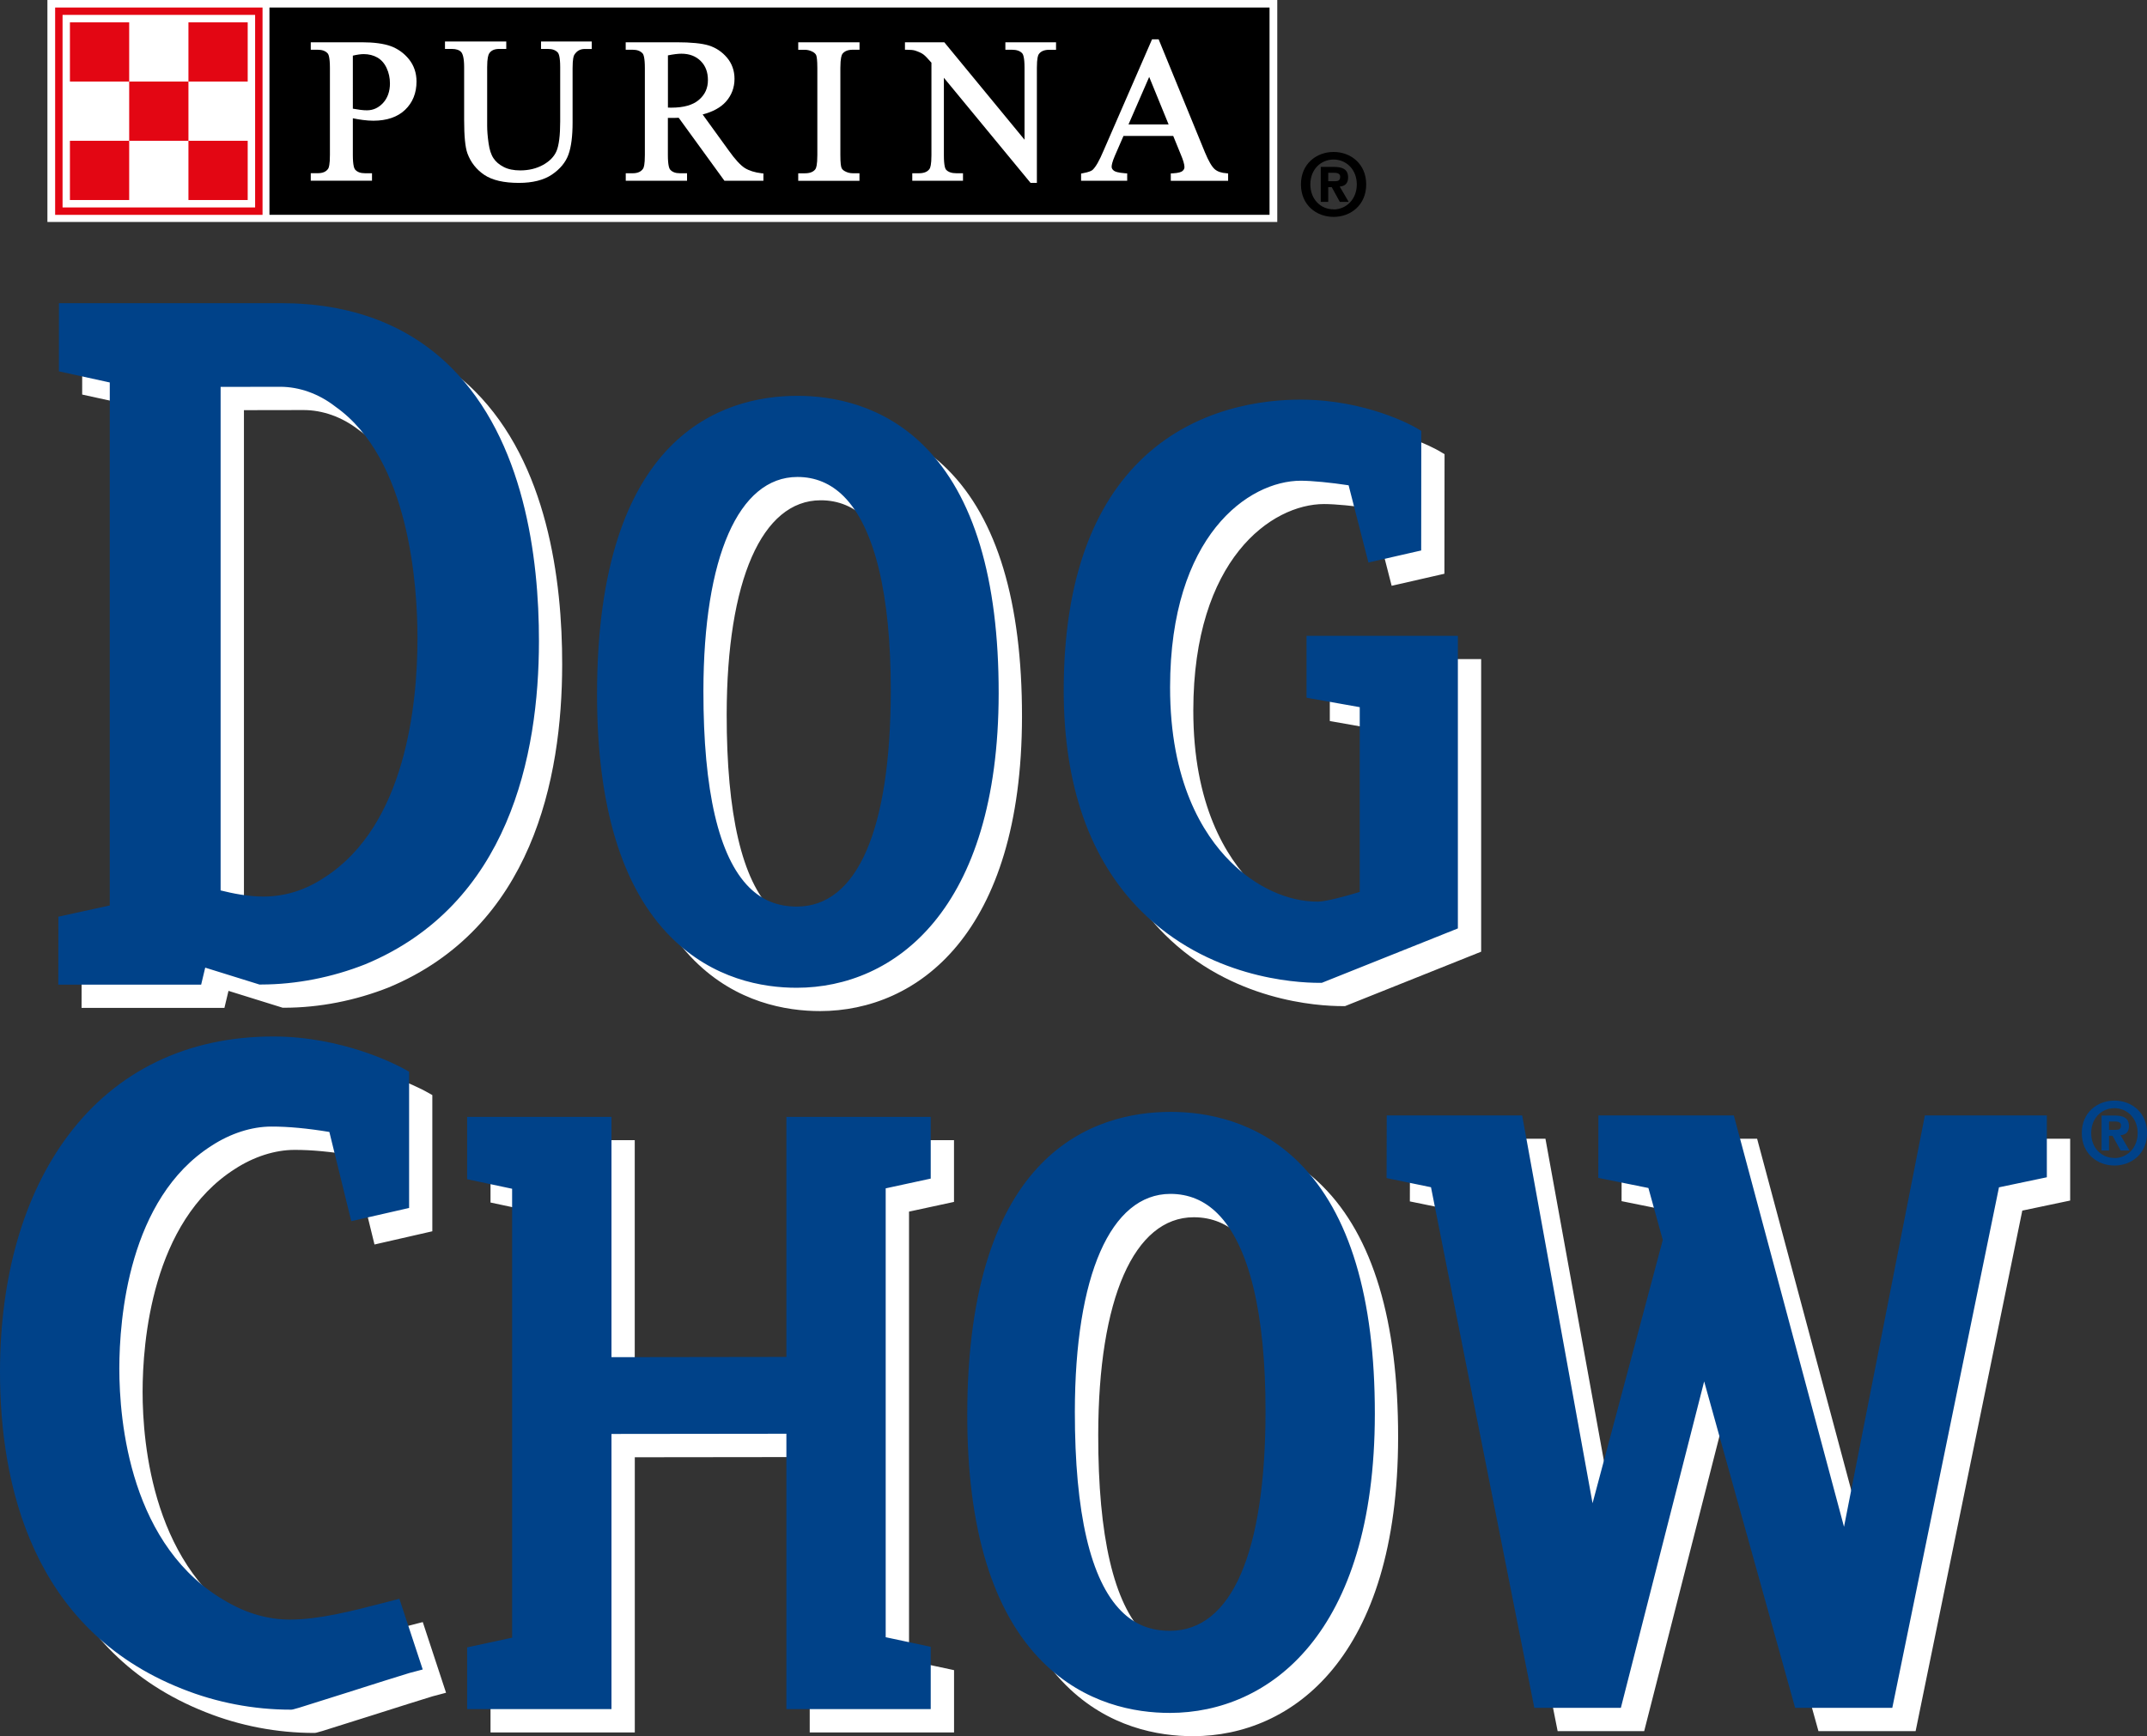
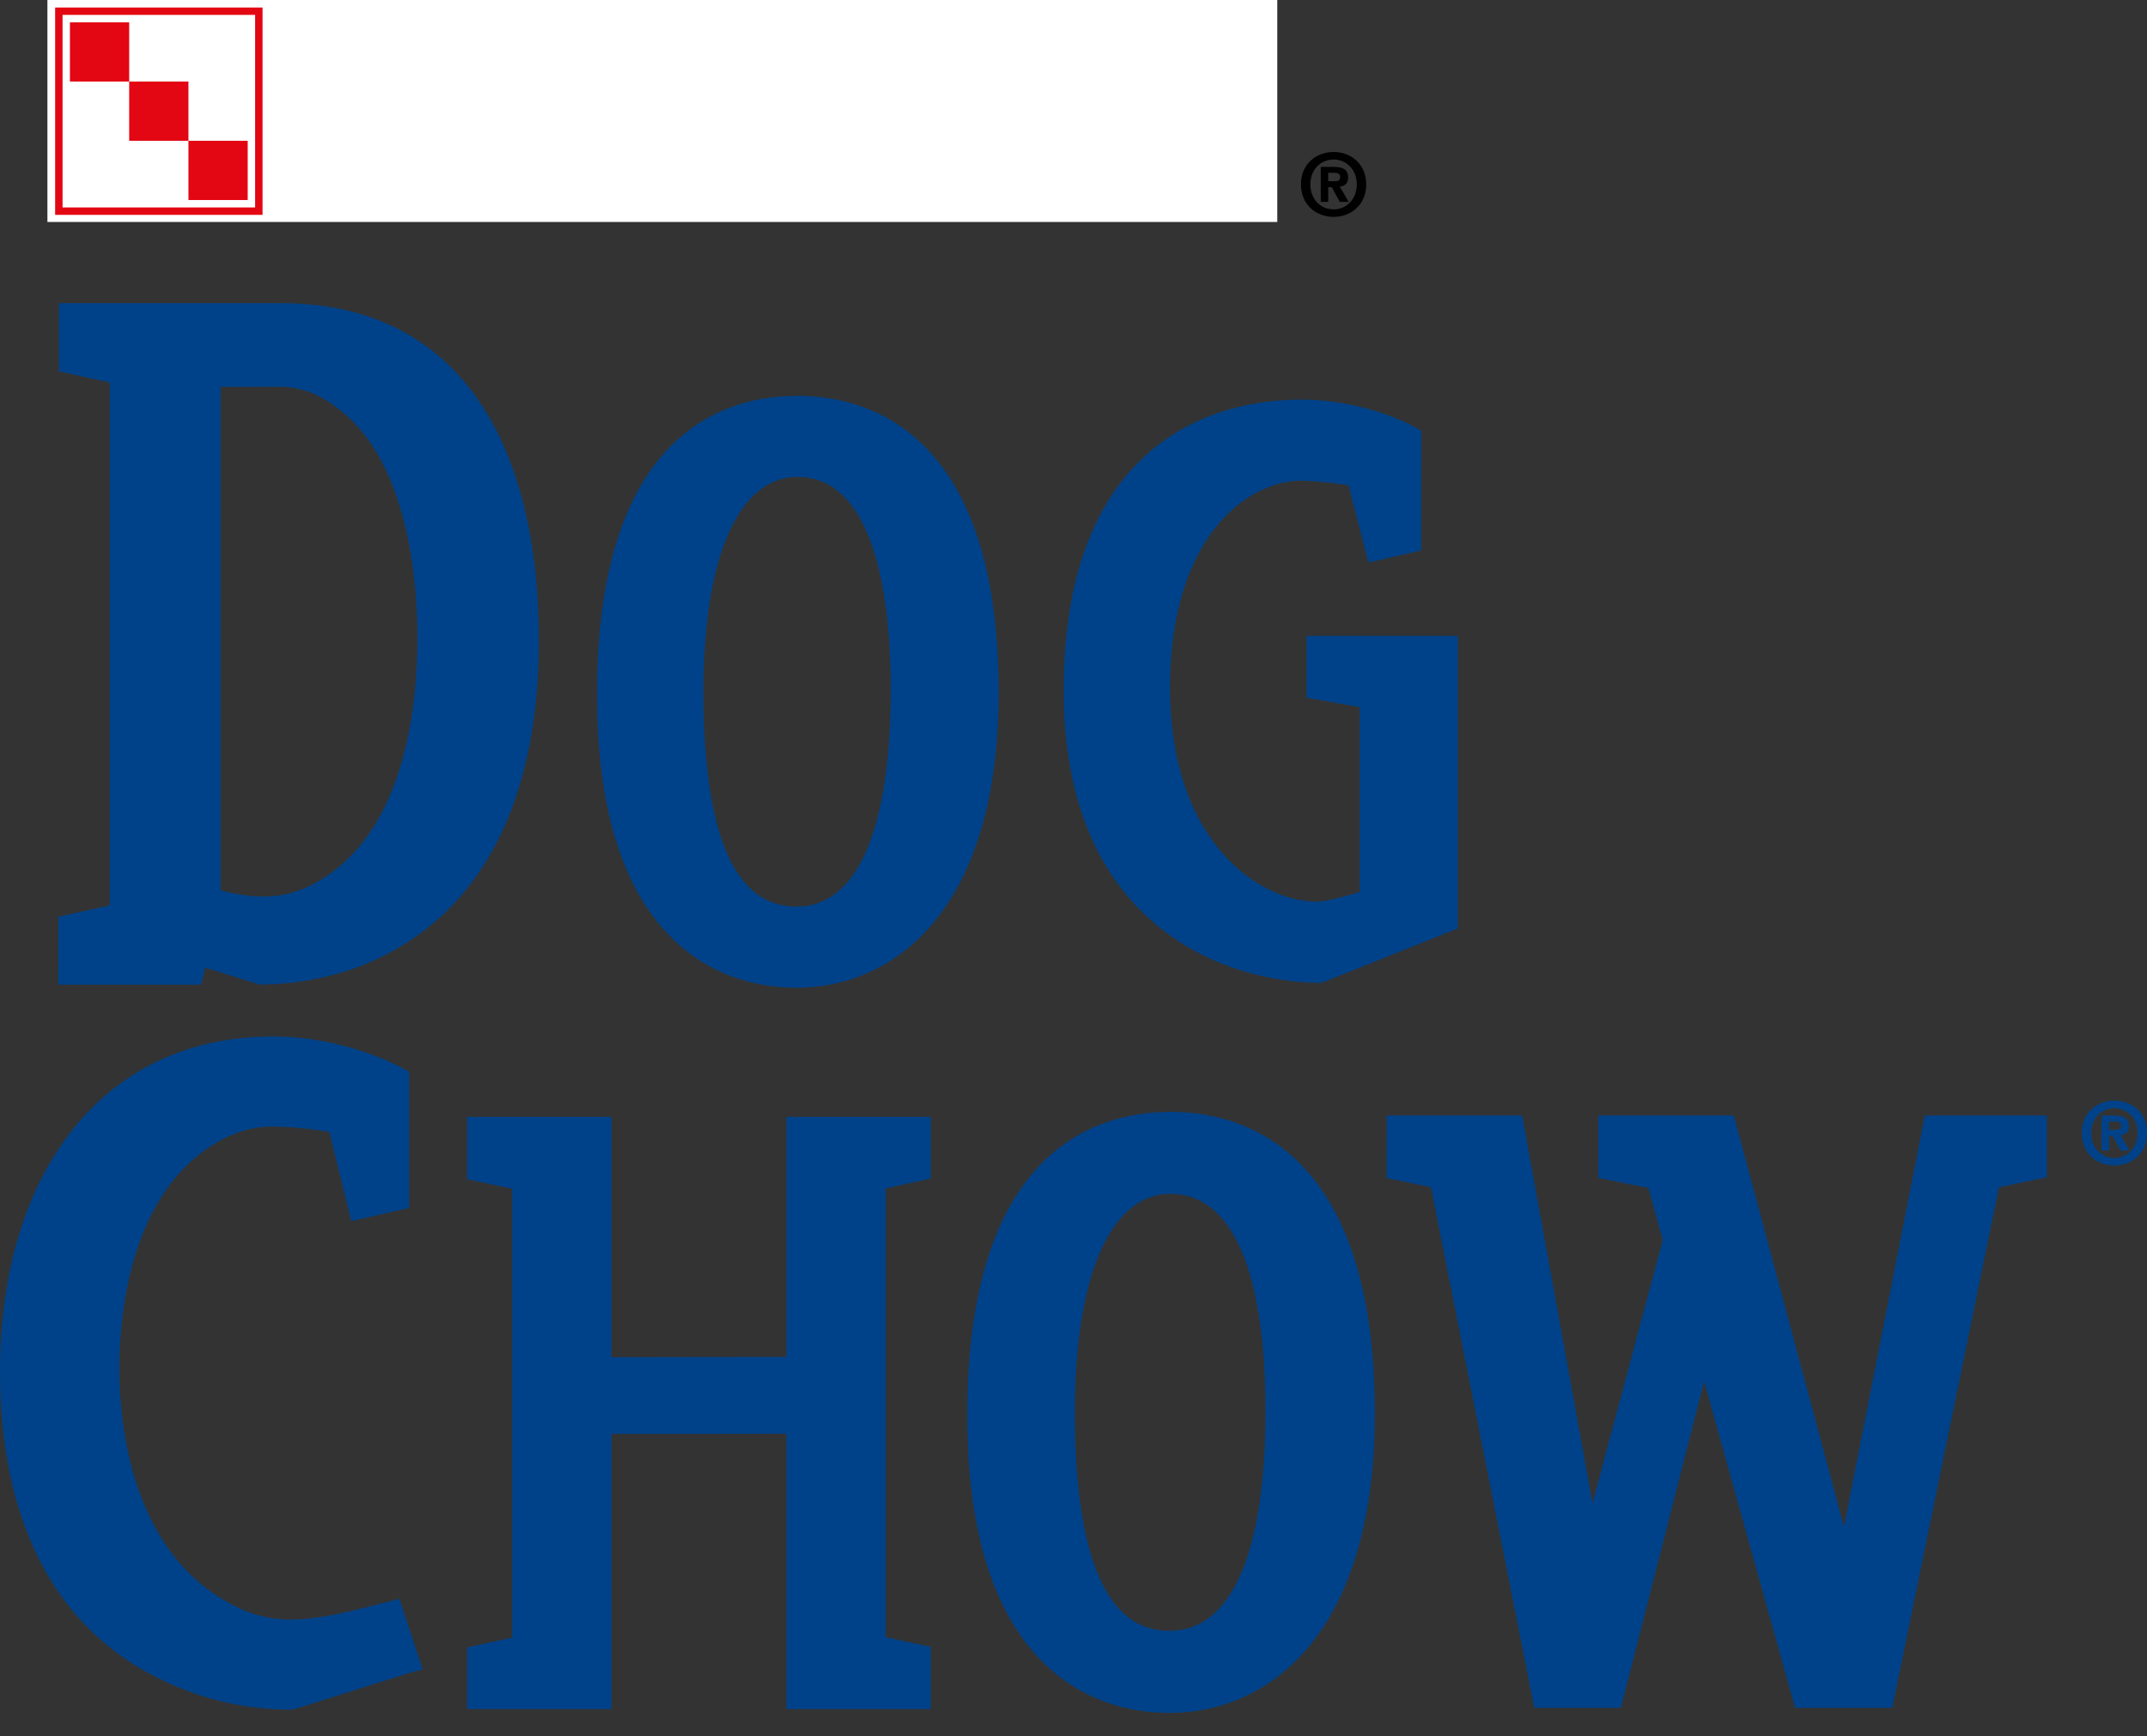
<svg xmlns="http://www.w3.org/2000/svg" version="1.1" x="0px" y="0px" viewBox="0 0 422.47 341.73" style="enable-background:new 0 0 422.47 341.73;" xml:space="preserve">
  <rect x="0" y="0" width="422.47" height="341.73" fill="#333333" stroke="none" />
  <style type="text/css">
	.st0{fill:#FFFFFF;}
	.st1{fill:#E30613;}
	.st2{fill:#004289;}
</style>
  <g id="_x35_._Background_x2F_Bleed">
</g>
  <g id="_x33_._Artwork">
    <g>
      <g>
        <rect x="9.33" class="st0" width="242" height="43.69" />
        <rect x="10.85" y="1.48" class="st0" width="42.29" height="40.81" />
        <rect x="10.85" y="1.48" class="st1" width="40.81" height="40.81" />
-         <polyline points="249.81,42.28 53.02,42.28 53.02,1.48 249.81,1.48 249.81,42.28    " />
        <path class="st0" d="M76.88,9.08c-1.39-0.5-3.31-0.76-5.71-0.76H61.15v1.47h1.37c0.89,0,1.53,0.24,1.97,0.73     c0.16,0.18,0.43,0.8,0.43,2.85v17.14c0,1.87-0.21,2.48-0.33,2.67c-0.4,0.62-1.08,0.91-2.07,0.91h-1.37v1.48h12.05V34.1h-1.39     c-0.88,0-1.51-0.24-1.93-0.72c-0.17-0.2-0.45-0.81-0.45-2.86v-7.24c0.66,0.14,1.32,0.25,1.94,0.33c0.75,0.1,1.46,0.15,2.1,0.15     c2.66,0,4.77-0.73,6.25-2.15c1.49-1.43,2.24-3.3,2.24-5.57c0-1.67-0.5-3.14-1.48-4.37C79.51,10.47,78.3,9.6,76.88,9.08      M69.44,10.95c0.86-0.2,1.58-0.3,2.13-0.3c1,0,1.91,0.23,2.7,0.68c0.77,0.45,1.38,1.14,1.8,2.05c0.44,0.93,0.66,1.95,0.66,3.04     c0,1.57-0.46,2.86-1.35,3.84c-0.9,0.97-1.95,1.45-3.18,1.45c-0.35,0-0.79-0.02-1.3-0.09c-0.43-0.06-0.93-0.14-1.47-0.23V10.95z" />
-         <path class="st0" d="M106.46,8.17v1.46h1.36c0.89,0,1.52,0.24,1.96,0.73c0.16,0.2,0.45,0.82,0.45,2.86v10.71     c0,2.74-0.25,4.7-0.73,5.82c-0.47,1.09-1.36,2-2.65,2.71c-1.3,0.72-2.81,1.08-4.48,1.08c-1.29,0-2.39-0.22-3.26-0.68     c-0.88-0.45-1.55-1.02-2-1.71c-0.47-0.69-0.79-1.68-0.97-2.95c-0.19-1.3-0.28-2.47-0.28-3.47V13.22c0-1.74,0.22-2.44,0.41-2.72     c0.39-0.58,1.03-0.87,1.97-0.87h1.38V8.17H87.56v1.46h1.36c0.86,0,1.48,0.22,1.84,0.63c0.26,0.31,0.57,1.05,0.57,2.95v10.34     c0,3.27,0.21,5.44,0.65,6.65c0.65,1.76,1.77,3.18,3.33,4.23c1.55,1.04,3.84,1.57,6.79,1.57c2.72,0,4.91-0.56,6.51-1.64     c1.6-1.09,2.7-2.41,3.25-3.95c0.54-1.5,0.81-3.61,0.81-6.29V13.41c0-1.83,0.21-2.43,0.34-2.62c0.49-0.78,1.16-1.15,2.06-1.15     h1.37V8.17H106.46" />
+         <path class="st0" d="M106.46,8.17v1.46h1.36c0.89,0,1.52,0.24,1.96,0.73c0.16,0.2,0.45,0.82,0.45,2.86v10.71     c0,2.74-0.25,4.7-0.73,5.82c-0.47,1.09-1.36,2-2.65,2.71c-1.3,0.72-2.81,1.08-4.48,1.08c-1.29,0-2.39-0.22-3.26-0.68     c-0.47-0.69-0.79-1.68-0.97-2.95c-0.19-1.3-0.28-2.47-0.28-3.47V13.22c0-1.74,0.22-2.44,0.41-2.72     c0.39-0.58,1.03-0.87,1.97-0.87h1.38V8.17H87.56v1.46h1.36c0.86,0,1.48,0.22,1.84,0.63c0.26,0.31,0.57,1.05,0.57,2.95v10.34     c0,3.27,0.21,5.44,0.65,6.65c0.65,1.76,1.77,3.18,3.33,4.23c1.55,1.04,3.84,1.57,6.79,1.57c2.72,0,4.91-0.56,6.51-1.64     c1.6-1.09,2.7-2.41,3.25-3.95c0.54-1.5,0.81-3.61,0.81-6.29V13.41c0-1.83,0.21-2.43,0.34-2.62c0.49-0.78,1.16-1.15,2.06-1.15     h1.37V8.17H106.46" />
        <path class="st0" d="M146.54,33.06c-0.85-0.55-1.9-1.69-3.12-3.4c0,0-3.98-5.5-5.16-7.13c2.02-0.53,3.57-1.38,4.58-2.52     c1.12-1.26,1.69-2.78,1.69-4.49c0-1.61-0.5-3.02-1.49-4.19c-0.97-1.14-2.17-1.94-3.57-2.38c-1.37-0.42-3.49-0.63-6.33-0.63     h-10.02v1.47h1.37c0.89,0,1.52,0.24,1.96,0.73c0.17,0.19,0.44,0.81,0.44,2.86v17.14c0,1.87-0.21,2.47-0.34,2.66     c-0.4,0.62-1.08,0.92-2.05,0.92h-1.37v1.48h12.06V34.1h-1.41c-0.87,0-1.5-0.24-1.91-0.72c-0.17-0.19-0.45-0.81-0.45-2.86v-7.32     c0.07,0,0.13,0.01,0.2,0.01c0.17,0,0.35,0,0.54,0c0.38,0,0.85,0,1.39-0.03l9,12.4h7.67v-1.44l-0.33-0.03     C148.52,33.95,147.39,33.59,146.54,33.06 M131.43,10.9c1.1-0.22,2-0.33,2.65-0.33c1.58,0,2.85,0.49,3.8,1.44     c0.96,0.96,1.42,2.19,1.42,3.76c0,1.58-0.57,2.85-1.77,3.88c-1.19,1.03-3.01,1.54-5.4,1.54c-0.1,0-0.6-0.01-0.7-0.01V10.9z" />
        <path class="st0" d="M157.07,8.33V9.8h1.31c0.55,0,1.09,0.15,1.6,0.43c0.32,0.19,0.53,0.41,0.63,0.65     c0.1,0.26,0.22,0.92,0.22,2.51v17.14c0,1.97-0.24,2.59-0.39,2.78c-0.41,0.54-1.09,0.8-2.06,0.8h-1.31v1.48h12.05V34.1h-1.33     c-0.55,0-1.08-0.14-1.56-0.41c-0.34-0.19-0.55-0.41-0.64-0.65c-0.11-0.25-0.23-0.91-0.23-2.51V13.38c0-1.96,0.26-2.58,0.4-2.77     c0.42-0.55,1.09-0.82,2.04-0.82h1.33V8.33H157.07" />
        <path class="st0" d="M207.8,8.32h-9.97v1.47h1.3c0.93,0,1.6,0.24,2.01,0.7c0.18,0.19,0.46,0.81,0.46,2.82v14.19L185.81,8.32     h-7.74v1.47h0.38c0.73,0,1.27,0.06,1.6,0.16c0.73,0.24,1.28,0.49,1.64,0.76c0.35,0.25,0.88,0.82,1.59,1.63v18.24     c0,1.84-0.23,2.46-0.37,2.66c-0.4,0.58-1.09,0.86-2.1,0.86h-1.3v1.48h9.98V34.1h-1.32c-0.92,0-1.59-0.24-2.01-0.7     c-0.16-0.18-0.43-0.8-0.43-2.82V15.31l17.06,20.69h1.24V13.32c0-1.85,0.23-2.46,0.37-2.65c0.4-0.58,1.08-0.87,2.08-0.87h1.32     V8.32" />
-         <path class="st0" d="M241.33,34.1c-0.99-0.06-1.77-0.33-2.31-0.8c-0.56-0.49-1.21-1.6-1.92-3.31c0,0-9.11-22.25-9.11-22.25h-1.3     l-9.57,21.98c-0.79,1.88-1.5,3.13-2.12,3.71c-0.16,0.15-0.61,0.43-1.95,0.67l-0.32,0.06v1.42h9.07v-1.45l-0.35-0.02     c-1.49-0.11-2.06-0.34-2.28-0.52c-0.29-0.23-0.43-0.48-0.43-0.76c0-0.32,0.11-0.95,0.63-2.16c-0.01,0,1.32-3.05,1.7-3.91h9.79     c0.33,0.81,1.46,3.58,1.46,3.58c0.5,1.17,0.75,2.03,0.75,2.55c0,0.3-0.13,0.56-0.42,0.79c-0.2,0.16-0.71,0.38-1.91,0.44     l-0.36,0.01v1.46h11.28v-1.45L241.33,34.1 M226.13,15.14l3.82,9.35h-7.89L226.13,15.14z" />
        <rect x="12.31" y="2.93" class="st0" width="37.89" height="37.9" />
-         <rect x="13.76" y="27.71" class="st1" width="11.66" height="11.66" />
        <rect x="37.08" y="27.71" class="st1" width="11.66" height="11.66" />
        <rect x="25.42" y="16.05" class="st1" width="11.66" height="11.66" />
        <rect x="13.76" y="4.4" class="st1" width="11.66" height="11.65" />
-         <rect x="37.08" y="4.4" class="st1" width="11.66" height="11.65" />
      </g>
      <g>
        <path d="M262.42,42.69c-3.4,0-6.43-2.35-6.43-6.39c0-4.04,3.03-6.39,6.43-6.39c3.38,0,6.41,2.35,6.41,6.39     C268.83,40.34,265.8,42.69,262.42,42.69z M262.42,31.4c-2.53,0-4.58,1.96-4.58,4.9c0,2.93,2.05,4.92,4.58,4.9v0.02     c2.47,0,4.56-1.99,4.56-4.92C266.99,33.36,264.89,31.4,262.42,31.4z M261.36,39.73h-1.47v-6.88h2.56c1.78,0,2.82,0.5,2.82,2.08     c0,1.27-0.74,1.72-1.65,1.79l1.76,3.01h-1.74l-1.59-2.89h-0.69V39.73z M262.66,35.67c0.66,0,1.05-0.14,1.05-0.9     c0-0.71-0.76-0.76-1.32-0.76h-1.03v1.66H262.66z" />
      </g>
    </g>
    <g>
      <g>
        <path class="st2" d="M416.07,229.41c-3.4,0-6.43-2.35-6.43-6.39s3.03-6.39,6.43-6.39c3.38,0,6.41,2.35,6.41,6.39     S419.44,229.41,416.07,229.41z M416.07,218.12c-2.53,0-4.58,1.96-4.58,4.9c0,2.94,2.05,4.92,4.58,4.9v0.02     c2.47,0,4.56-1.98,4.56-4.92C420.63,220.08,418.54,218.12,416.07,218.12z M415,226.45h-1.47v-6.88h2.57     c1.77,0,2.82,0.51,2.82,2.08c0,1.27-0.74,1.72-1.66,1.79l1.76,3.01h-1.74l-1.59-2.89H415V226.45z M416.3,222.39     c0.66,0,1.05-0.13,1.05-0.89c0-0.71-0.76-0.76-1.32-0.76H415v1.65H416.3z" />
      </g>
      <g>
        <g>
          <g>
            <g>
              <g>
                <g>
-                   <path class="st0" d="M93.41,76.96c-8.45-8.45-19.79-12.73-33.68-12.72H16.18l-0.01,13.42c0,0,8.27,1.81,10.01,2.19v102.94          c-1.74,0.38-10.11,2.21-10.11,2.21l-0.02,13.38h28.11c0,0,0.54-2.26,0.8-3.35c2.18,0.68,10.44,3.25,10.44,3.25l0.21,0.07          h0.39c6.83-0.01,13.91-1.39,20.49-4c28.18-11.75,34.11-41.03,34.13-63.53C110.65,114.12,107.68,91.22,93.41,76.96z           M68.5,177.26l-0.02,0.01c-3.74,2.51-7.8,3.78-12.07,3.79c-3.03,0-6.08-0.63-8.41-1.21V80.73c2.23,0,11.74-0.02,11.74-0.02          c3.74,0,7.56,1.36,10.77,3.85l0.09,0.07c14.6,10.3,16.16,35.33,16.15,45.62C86.73,143.42,84.34,167.04,68.5,177.26z           M161.38,199.01c19.18-0.02,39.68-15.26,39.72-57.96c0.02-22.55-4.9-38.91-14.63-48.64c-8.2-8.2-18.12-9.91-25-9.91          c-14.7,0.02-39.36,7.67-39.4,58.64c-0.02,22.12,4.88,38.25,14.58,47.94C144.89,197.3,154.65,199.01,161.38,199.01z           M161.47,98.47L161.47,98.47c3.52-0.01,6.58,1.27,9.11,3.8c6.08,6.08,9.29,19.31,9.27,38.28          c-0.03,27.38-6.59,42.47-18.47,42.48c-3.76,0.01-6.83-1.24-9.39-3.79c-5.99-5.99-9.01-18.98-9-38.63          C143.03,114.24,149.93,98.49,161.47,98.47z M264.18,198.03c0,0,0.49,0,0.49,0l26.78-10.71v-57.59h-29.78v12.19          c0,0,8.64,1.53,10.47,1.85v36.37c-5.19,1.56-7.39,1.91-8.29,1.91c-5.91,0.01-12.17-2.87-17.19-7.88          c-5.41-5.4-11.86-15.75-11.85-34.34c0.03-29.78,15.4-40.61,25.73-40.62c2.17,0,5.93,0.36,9.4,0.89          c0.41,1.58,3.9,15.2,3.9,15.2l10.38-2.37l0.03-23.54l-1.27-0.74c-0.39-0.22-9.46-5.34-22.24-5.42          c-7.32-0.04-21.2,1.48-31.94,12.15c-9.87,9.8-14.88,24.93-14.9,44.97c-0.02,18.75,5.11,33.4,15.25,43.54          C242.29,197.03,259.29,198.04,264.18,198.03z M79.76,320.16c-5.83,1.5-12.43,3.21-18.12,3.21          c-4.11,0.01-8.34-1.16-12.22-3.39c-19.3-10.71-21.37-35.78-21.36-46.07c0.01-9.71,1.8-33.42,18.16-43.82          c3.71-2.42,7.88-3.76,11.75-3.76c3.31-0.01,7.16,0.36,11.41,1.06c0.4,1.62,4.31,17.56,4.31,17.56l11.38-2.6v-26.81          l-1.31-0.73c-1.18-0.65-11.78-6.21-25.41-6.21c-16.91,0-30.89,6.76-40.43,19.55C9.22,239.84,4.6,255.88,4.59,274.52          c-0.02,22.04,6.19,50.77,35.87,62.48c6.69,2.68,14.08,4.1,21.36,4.09c0.48,0,0.48,0,10.25-3.1l0.29-0.09          c4.49-1.43,12.02-3.81,12.8-4.03c-0.01,0,1.18-0.31,1.18-0.31l1.43-0.38l-4.58-13.91L79.76,320.16z M187.72,236.57v-12.15          h-28.4c0,0,0,44.63,0,47.25c-2.5,0-32.29,0.05-34.42,0.05c0-2.63,0-47.3,0-47.3H96.52v12.27c0,0,7.16,1.52,8.85,1.88v88.36          c-1.69,0.37-8.85,1.91-8.85,1.91l0,12.15h28.39c0,0,0-51.51,0-54.16c2.16,0,31.92-0.04,34.42-0.04c0,2.65,0,54.2,0,54.2          h28.4v-12.26c0,0-7.16-1.53-8.86-1.89v-88.36C180.56,238.12,187.72,236.57,187.72,236.57z M234.9,223.43          c-14.91,0.02-39.94,7.78-39.99,59.54c-0.02,22.46,4.96,38.84,14.8,48.69c8.35,8.35,18.25,10.08,25.09,10.07          c19.47-0.03,40.28-15.51,40.31-58.85c0.02-22.91-4.98-39.54-14.86-49.41C251.95,225.16,241.88,223.43,234.9,223.43z           M234.81,325.58L234.81,325.58c-3.83,0.01-6.96-1.25-9.56-3.86c-6.09-6.09-9.17-19.31-9.15-39.28          c0.03-26.82,7.05-42.84,18.8-42.85c3.59,0,6.72,1.3,9.29,3.88c6.19,6.19,9.45,19.65,9.43,38.92          C253.59,310.23,246.92,325.57,234.81,325.58z M383.34,224.13c0,0-13.9,70.73-15.91,80.97          c-2.71-10.11-21.68-80.97-21.68-80.97H319.1l-0.02,12.29c0,0,8.46,1.71,9.86,1.99c0.38,1.37,2.65,9.59,2.83,10.23          c-0.19,0.71-12.03,45.08-13.82,51.82c-1.9-10.49-13.85-76.33-13.85-76.33h-26.65l-0.03,12.34c0,0,7.29,1.5,8.74,1.79          c0.36,1.78,20.34,102.47,20.34,102.47h17.03c0,0,14.17-55.56,16.39-64.25c2.41,8.65,17.9,64.25,17.9,64.25h19.12          c0,0,20.63-100.69,20.99-102.45c1.46-0.31,9.42-1.98,9.42-1.98l0-12.17H383.34z" />
-                 </g>
+                   </g>
              </g>
            </g>
          </g>
        </g>
        <g>
          <g>
            <g>
              <g>
                <g>
                  <path class="st2" d="M88.83,72.38c-8.46-8.45-19.79-12.73-33.68-12.71H11.6l-0.01,13.42c0,0,8.27,1.81,10.01,2.19v102.94          c-1.74,0.38-10.11,2.21-10.11,2.21l-0.02,13.38h28.11c0,0,0.54-2.27,0.8-3.35c2.18,0.68,10.44,3.25,10.44,3.25l0.21,0.07          h0.4c6.82-0.01,13.91-1.39,20.49-4c28.18-11.75,34.11-41.03,34.13-63.53C106.07,109.54,103.09,86.63,88.83,72.38z           M63.91,172.67l-0.02,0.01c-3.74,2.51-7.8,3.79-12.07,3.79c-3.03,0-6.08-0.63-8.41-1.21V76.15c2.23,0,11.73-0.02,11.73-0.02          c3.74,0,7.56,1.36,10.77,3.84l0.09,0.07c14.6,10.3,16.15,35.33,16.15,45.62C82.14,138.83,79.76,162.45,63.91,172.67z           M156.79,194.42c19.18-0.02,39.68-15.26,39.72-57.96c0.02-22.55-4.9-38.92-14.63-48.64c-8.2-8.2-18.12-9.91-25-9.91          c-14.7,0.02-39.36,7.67-39.4,58.64c-0.02,22.12,4.88,38.26,14.58,47.94C140.3,192.71,150.06,194.43,156.79,194.42z           M156.89,93.88L156.89,93.88c3.52-0.01,6.58,1.27,9.12,3.8c6.08,6.08,9.29,19.31,9.27,38.28          c-0.03,27.38-6.59,42.47-18.48,42.48c-3.76,0-6.83-1.24-9.39-3.79c-5.99-5.99-9.01-18.98-9-38.63          C138.44,109.65,145.34,93.9,156.89,93.88z M259.6,193.45c0,0,0.49,0,0.49,0l26.78-10.71v-57.59h-29.78v12.18          c0,0,8.64,1.53,10.47,1.86v36.37c-5.19,1.56-7.39,1.91-8.28,1.91c-5.91,0.01-12.17-2.87-17.19-7.89          c-5.42-5.41-11.87-15.75-11.85-34.34c0.03-29.78,15.4-40.61,25.73-40.62c2.18,0,5.93,0.37,9.4,0.9          c0.41,1.58,3.9,15.2,3.9,15.2l10.38-2.37l0.02-23.54l-1.27-0.74c-0.39-0.22-9.47-5.34-22.25-5.41          c-7.32-0.04-21.2,1.48-31.94,12.15c-9.87,9.8-14.88,24.93-14.9,44.97c-0.02,18.75,5.11,33.4,15.25,43.54          C237.71,192.44,254.7,193.45,259.6,193.45z M75.18,315.57c-5.83,1.51-12.43,3.21-18.12,3.21          c-4.11,0.01-8.34-1.16-12.22-3.39c-19.3-10.7-21.37-35.78-21.36-46.07c0.01-9.71,1.8-33.42,18.17-43.82          c3.71-2.42,7.88-3.76,11.75-3.76c3.31-0.01,7.16,0.36,11.41,1.06c0.4,1.62,4.31,17.56,4.31,17.56l11.38-2.6v-26.81          l-1.31-0.73c-1.18-0.64-11.78-6.21-25.41-6.21c-16.91,0-30.89,6.76-40.43,19.55C4.63,235.25,0.02,251.29,0,269.94          c-0.02,22.04,6.19,50.77,35.87,62.48c6.69,2.68,14.08,4.1,21.36,4.09c0.48,0,0.48,0,10.25-3.1l0.29-0.09          c4.49-1.43,12.02-3.82,12.8-4.03c-0.01,0,1.18-0.31,1.18-0.31l1.43-0.38l-4.59-13.91L75.18,315.57z M183.14,231.98v-12.15          h-28.4c0,0,0,44.63,0,47.25c-2.5,0-32.29,0.05-34.42,0.05c0-2.63,0-47.3,0-47.3h-28.4v12.27c0,0,7.16,1.52,8.85,1.88v88.36          c-1.69,0.37-8.85,1.91-8.85,1.91v12.15h28.4c0,0,0-51.51,0-54.16c2.16,0,31.92-0.04,34.42-0.04c0,2.65,0,54.2,0,54.2h28.4          v-12.26c0,0-7.17-1.53-8.86-1.89V233.9C175.97,233.53,183.14,231.98,183.14,231.98z M230.32,218.85          c-14.91,0.02-39.94,7.77-39.99,59.54c-0.02,22.46,4.96,38.84,14.8,48.69c8.35,8.34,18.25,10.08,25.09,10.07          c19.46-0.03,40.28-15.51,40.31-58.85c0.02-22.91-4.98-39.54-14.86-49.41C247.36,220.58,237.29,218.84,230.32,218.85z           M230.22,320.99L230.22,320.99c-3.83,0.01-6.96-1.25-9.56-3.86c-6.09-6.09-9.17-19.31-9.16-39.28          c0.03-26.82,7.05-42.84,18.8-42.86c3.59,0,6.72,1.3,9.29,3.88c6.19,6.19,9.45,19.65,9.43,38.92          C249.01,305.64,242.33,320.98,230.22,320.99z M378.76,219.55c0,0-13.9,70.73-15.91,80.97          c-2.71-10.11-21.68-80.97-21.68-80.97h-26.65l-0.02,12.29c0,0,8.46,1.71,9.86,1.99c0.38,1.38,2.65,9.59,2.83,10.23          c-0.19,0.71-12.03,45.08-13.82,51.82c-1.9-10.49-13.85-76.33-13.85-76.33h-26.65l-0.03,12.33c0,0,7.29,1.5,8.74,1.8          c0.35,1.78,20.33,102.47,20.33,102.47h17.03c0,0,14.17-55.56,16.39-64.25c2.41,8.65,17.9,64.25,17.9,64.25h19.12          c0,0,20.63-100.69,20.99-102.45c1.46-0.31,9.42-1.98,9.42-1.98l0-12.17H378.76z" />
                </g>
              </g>
            </g>
          </g>
        </g>
      </g>
    </g>
  </g>
  <g id="Layer_1">
</g>
</svg>